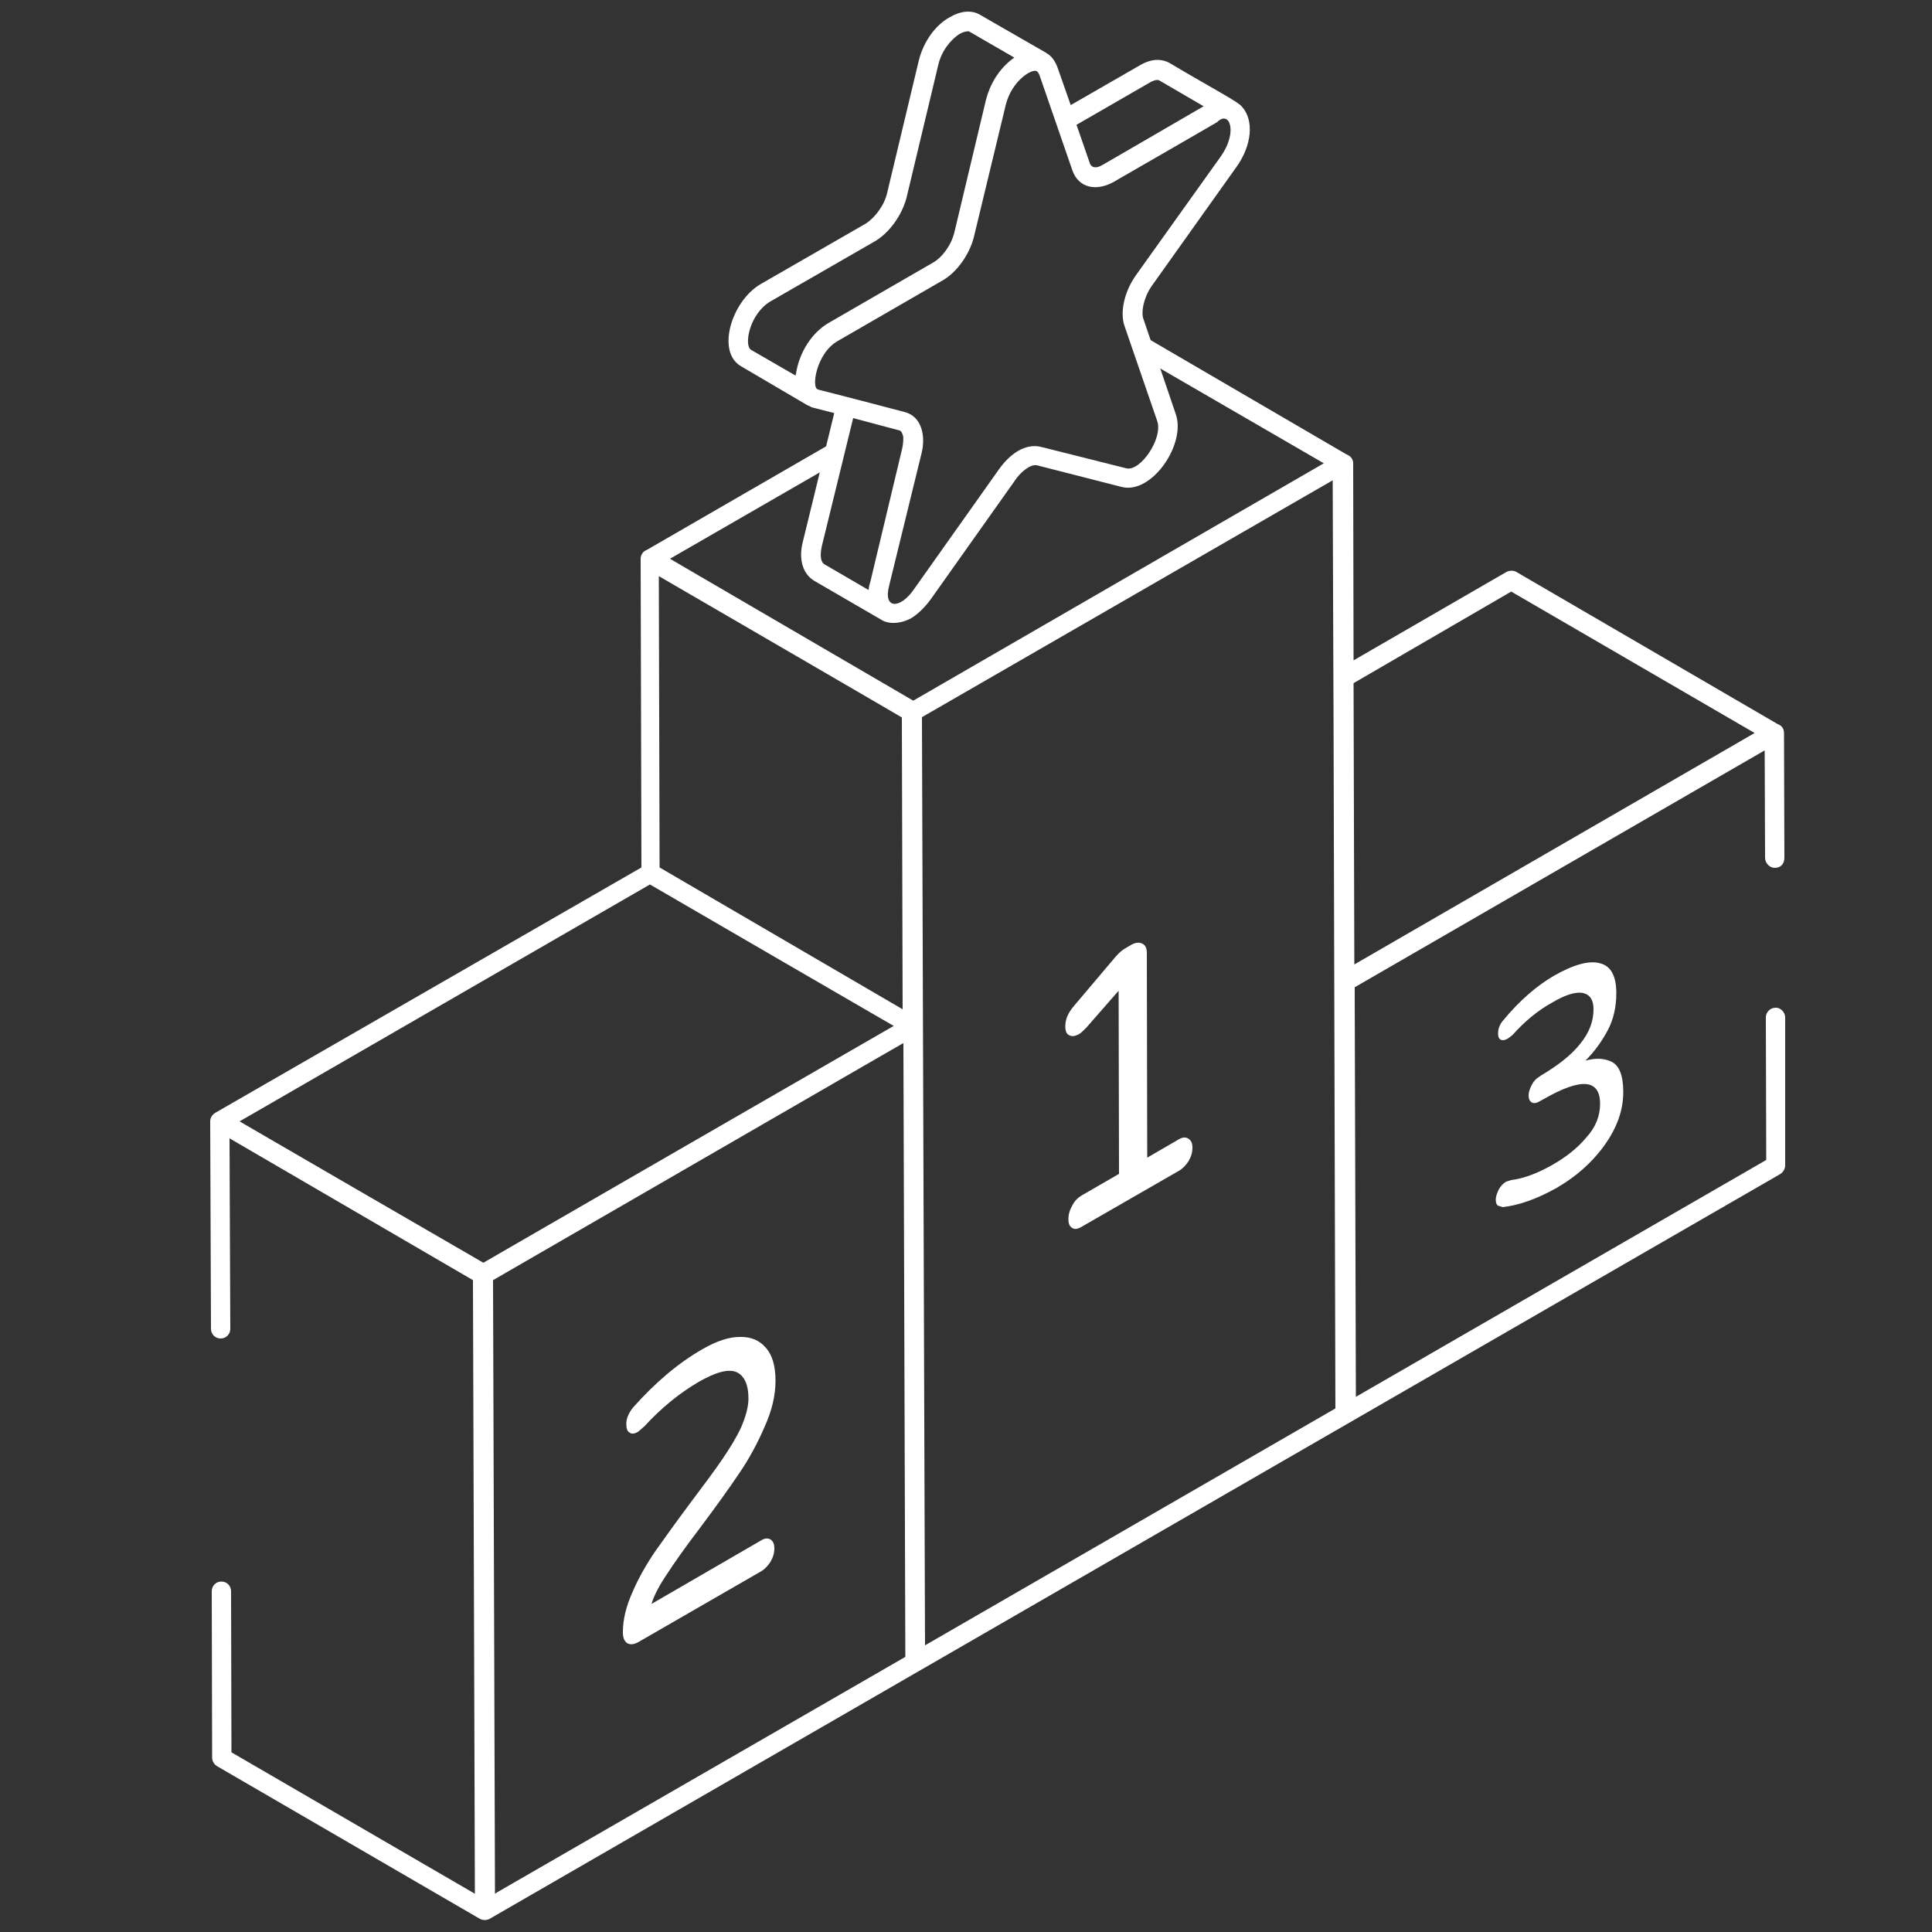
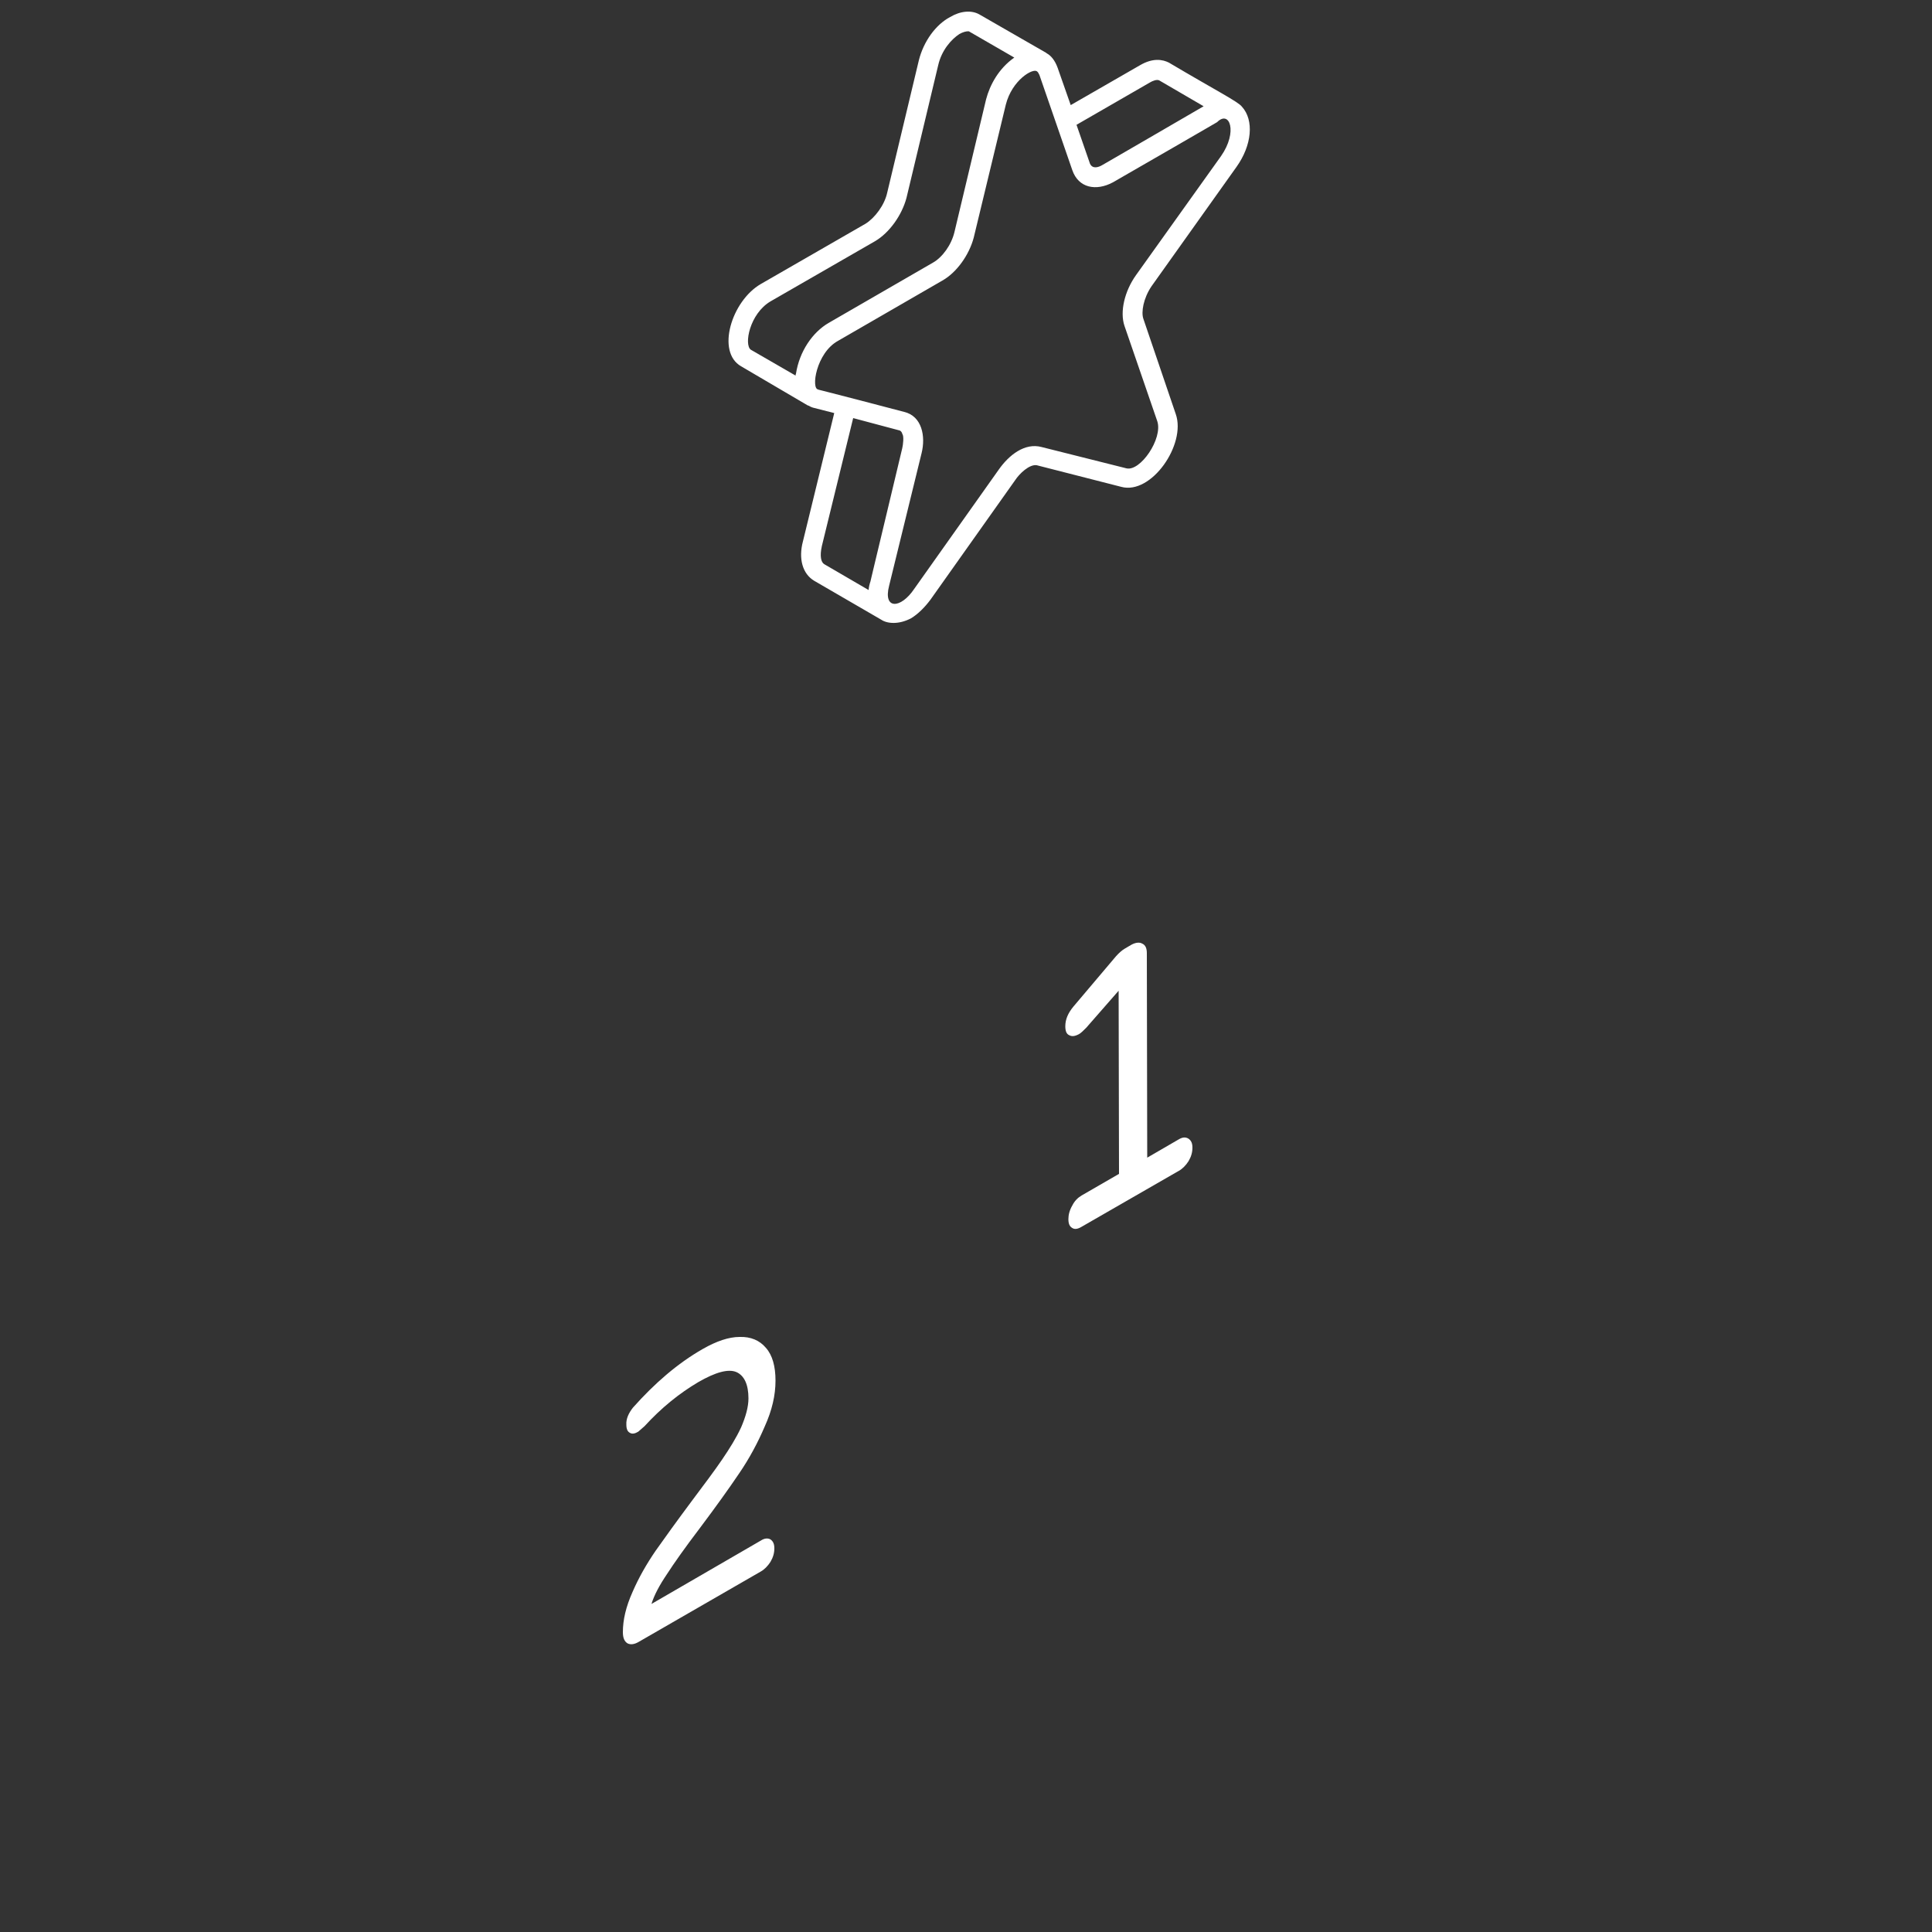
<svg xmlns="http://www.w3.org/2000/svg" version="1.1" id="Layer_1" x="0px" y="0px" viewBox="0 0 500 500" style="enable-background:new 0 0 500 500;" xml:space="preserve">
  <rect x="0" y="0" width="500" height="500" fill="#333333" stroke="none" />
  <style type="text/css">
	.st0{fill:#FFFFFF;}
</style>
-   <path class="st0" d="M462,263.3c0-1.4-1.3-2.6-2.5-2.5c-1.4,0-2.5,1.2-2.5,2.5l0.1,36.9l-106.2,61.3c-0.4-145.3-0.3-95.2-0.3-106  l106.1-61.3l0.1,27.8c0,1.4,1.2,2.6,2.5,2.6c1.6,0,2.5-1.1,2.5-2.6l-0.1-32.3c0-0.9-0.4-1.7-1.2-2.1c-0.2-0.1-0.4-0.2-0.6-0.3  l-67.5-39.3c-0.7-0.4-1.7-0.4-2.5,0l-39.6,22.9l-0.1-51c0-0.9-0.5-1.7-1.3-2.1c-0.2-0.1-0.4-0.2-0.6-0.3l-52.8-30.8v5.9l47.1,27.3  l-106.2,61.4h-0.1c-1-0.6-67.1-39.1-62.9-36.7l43.7-25.2v-5.8l-49.5,28.6l-0.6,0.3c-0.7,0.4-1.2,1.2-1.2,2.1l0.2,79.9L55.7,288  c-0.8,0.5-1.3,1.3-1.3,2.2l0.2,53.7c0,1.4,1.1,2.5,2.5,2.5s2.5-1.1,2.5-2.5l-0.2-49.3l63,36.7l0.5,158.8l-63-36.6l-0.1-41.7  c0-1.4-1.1-2.5-2.5-2.5s-2.5,1.1-2.5,2.5l0.1,43.1c0,0.9,0.5,1.7,1.3,2.2l68,39.5c0.4,0.2,0.8,0.3,1.3,0.3c0.4,0,0.8-0.1,1.2-0.3  c40.3-23.3,318.7-183.9,334.1-192.8c0.7-0.5,1.2-1.3,1.2-2.2L462,263.3z M391.1,153.1l63,36.6l-103.6,59.9l-0.2-72.8L391.1,153.1z   M170.5,149.1c1,0.6,67.2,39,62.9,36.6l0.2,75.5l-62.9-36.7L170.5,149.1z M62,290.2c5.2-3-27.5,15.9,106.2-61.3  c4.8,2.8,67,38.9,63.1,36.6c-1.1,0.6-107.3,61.9-106.2,61.3C124,326.2,57.8,287.8,62,290.2z M128.1,490.1l-0.5-158.8  c163.4-94.4,83-48,106.1-61.3h0.1l0.5,158.8C100.5,506,133.3,487,128.1,490.1z M239.4,425.8c-0.1-24.6,0.3,89-0.8-240.2l106.3-61.3  c0,1.1,0.2,59,0.2,55.4c0,10.6-0.1-51.2,0.5,184.8C211.9,441.7,244.6,422.8,239.4,425.8z" />
  <path class="st0" d="M305,294.9l-8.1,4.7l-0.1-52.9c0-1.2-0.3-2.1-1.2-2.5c-0.7-0.4-1.7-0.3-2.8,0.3l-1.7,1c-0.7,0.4-1.5,1.1-2.3,2  l-11,13c-1.4,1.7-2.1,3.3-2.1,5.1c0,1.2,0.3,2,1,2.3c0.7,0.4,1.5,0.3,2.6-0.3c0.5-0.3,1.1-0.9,1.8-1.6l8.4-9.6l0.1,47.4l-9.7,5.6  c-1,0.6-1.8,1.4-2.4,2.6c-0.7,1.2-1,2.4-1,3.5c0,1.2,0.3,1.9,1,2.3c0.6,0.4,1.4,0.3,2.4-0.3l25.2-14.5c0.9-0.5,1.8-1.4,2.5-2.5  c0.7-1.2,1-2.3,1-3.5c0-1.1-0.3-1.8-1-2.3C306.8,294.2,306,294.3,305,294.9z" />
  <path class="st0" d="M181.1,395.5c4.2-5.6,7.5-10.2,10.2-14.2c2.6-3.8,4.8-7.9,6.6-12.1c1.9-4.2,2.8-8.1,2.8-11.9  c0-3.7-0.8-6.6-2.5-8.5c-1.6-1.9-3.9-2.9-6.8-2.8c-2.8,0-6,1.1-9.5,3.1c-6.5,3.7-12.5,8.9-18.1,15.2c-1.1,1.4-1.8,2.9-1.7,4.4  c0,1.1,0.3,1.8,0.9,2.1c0.6,0.4,1.4,0.2,2.2-0.3l1.6-1.4c4.4-4.8,9-8.5,13.9-11.4c4.5-2.6,7.8-3.5,9.9-2.6c2,0.9,3.1,3.2,3.1,6.8  c0,2.2-0.7,4.7-1.9,7.5c-1.3,2.8-3,5.5-4.9,8.3s-4.6,6.4-7.9,10.8c-3.8,5.1-6.9,9.4-9.3,12.8c-2.4,3.5-4.4,7-6,10.7  c-1.7,3.8-2.5,7.2-2.5,10.4c0,1.5,0.4,2.4,1.2,2.9c0.8,0.4,1.8,0.3,3.1-0.5l31.4-18.1c0.9-0.5,1.8-1.4,2.5-2.5c0.7-1.2,1-2.3,1-3.5  c0-1.1-0.3-1.8-1-2.3c-0.7-0.4-1.6-0.3-2.5,0.3l-28.3,16.4c0.7-2.3,2.1-4.9,4-7.7C174.4,404.6,177.3,400.5,181.1,395.5z" />
-   <path class="st0" d="M401.7,301.5c-3.9,2.2-7.4,3.5-10.6,3.9l-1.3,0.4c-0.8,0.5-1.4,1.1-1.9,2c-0.5,1-0.8,1.9-0.8,2.7  c0,0.7,0.2,1.2,0.5,1.5l1.3,0.4c4.4-0.5,9-2.2,14-5c5-2.9,9.2-6.6,12.4-11.1c3.2-4.5,4.8-9,4.8-13.7c0-4.2-1-6.8-3-7.8  c-2-1-4.3-1-6.8-0.3c2.3-2.3,4.2-4.9,5.8-7.9c1.5-2.8,2.2-6.1,2.2-9.6c0-4.4-1.4-7-4.2-7.7c-2.8-0.8-6.8,0.3-11.9,3.2  c-4.5,2.6-9,6.5-13.2,11.6c-0.9,1-1.3,2.2-1.3,3.4c0,0.8,0.2,1.3,0.7,1.6c0.5,0.2,1.1,0.1,1.8-0.3l1.2-0.9c3.2-3.6,6.6-6.4,10.4-8.5  c3.4-2,6.1-2.8,7.9-2.4c1.8,0.4,2.7,1.8,2.7,4.2c0,3.1-1.1,6.1-3.5,9c-2.3,2.9-5.8,5.6-10.2,8.2l-0.4,0.3c-0.7,0.4-1.4,1.1-1.9,2.1  c-0.5,1-0.8,1.8-0.8,2.7s0.3,1.5,0.8,1.8c0.5,0.3,1.2,0.2,1.9-0.2l1.1-0.6c9.9-5.7,14.7-5.2,14.7,1.2c0,3-1.1,6-3.5,8.6  C408.2,297.2,405.2,299.5,401.7,301.5z" />
  <path class="st0" d="M320,43.2c4-5.6,4.6-12.1,1.4-15.6c-1-1.3-6.4-4-18.9-11.4c-1.6-0.8-4.1-1.3-7.5,0.7l-17.9,10.3l-3.4-9.7  c-0.7-1.9-1.7-3.1-2.8-3.7c-0.1,0-0.1-0.1-0.1-0.1L253.4,3.7c-2-1.1-4.8-0.9-7.5,0.7c-3.8,2-6.9,6.4-8.1,11.2l-8.2,34.3  c-0.7,3.2-3.2,6.5-5.6,8l-27.1,15.6c-7.6,4.4-11.6,17.6-5.1,21.3l17.2,10.1c0.1,0,0.2,0.1,0.3,0.1c0.5,0.3,1,0.5,1.5,0.6l5.1,1.3  l-8.1,33.2c-1.2,4.5-0.1,8.4,2.9,10.2l17.4,10.1c1.5,1,4.5,1.3,7.7-0.4c1.8-1.1,3.5-2.8,5-4.8l21.9-30.9c1.1-1.7,3.7-4.2,5.6-3.9  l21.9,5.6c7.8,2.1,16.8-11,14.1-18.8l-8.4-24.7c-0.6-1.7,0-5.3,2.1-8.4L320,43.2z M297.5,21.4c0.8-0.5,1.9-0.9,2.5-0.6l11.5,6.7  c-1,0.6-27.9,16.2-26.2,15.2c-1,0.6-2.5,1.1-3.2-0.3l-3.5-10.1L297.5,21.4z M206,96.7c-0.1,0.2-0.1,0.3-0.1,0.5l-11.6-6.7  c-1.8-1.3-0.3-9.3,5.1-12.5l27.1-15.6c3.7-2.2,6.9-6.7,8.1-11.2l8.2-34.3c0.9-4,3.5-6.8,5.5-8.1c0.9-0.5,1.7-0.7,2.2-0.7  c0.2,0,0.3,0,0.4,0.1l11.6,6.7c-4,2.8-6.3,7-7.3,10.8l-8.2,34.4c-0.8,3.3-3.1,6.5-5.6,7.9l-27,15.6C210.3,86,206.9,90.9,206,96.7z   M224.8,152.7l-11.5-6.7c-0.8-0.5-1.2-2-0.6-4.7l8.1-33.1l12,3.2c0.2,0,0.7,0.5,0.7,0.9c0.5,0.5,0.2,2.9,0,3.7  c-0.2,1-8.8,36.7-8.2,34.4C225.1,150.9,224.8,152.1,224.8,152.7z M291,84.3l8.5,24.7c1.5,4.5-4.4,13.1-8,12.2l-21.9-5.5  c-4.4-1.2-8.5,2.1-11.1,5.8l-21.9,30.9c-3.5,5.2-8.1,5.4-6.5-0.8l8.4-34.3c1.1-4.4,0.1-9.6-4.5-10.7c-1-0.3-23.4-6.1-22-5.7  c-0.1,0-0.1,0-0.2-0.1c-2,0-0.6-9.5,5.1-12.6l27-15.6c3.7-2.1,6.9-6.6,8.1-11.1l8.3-34.4c1.6-6.4,7.1-9.6,8.1-8.6  c0.2,0.1,0.4,0.5,0.6,0.9l8.5,24.6c1.6,4.7,6.2,5.5,10.5,3.2c3.7-2.1,28.6-16.5,27-15.6c3.2-3.2,5.4,2.5,1,8.8L294,71.2  C291,75.4,289.8,80.7,291,84.3z" />
</svg>